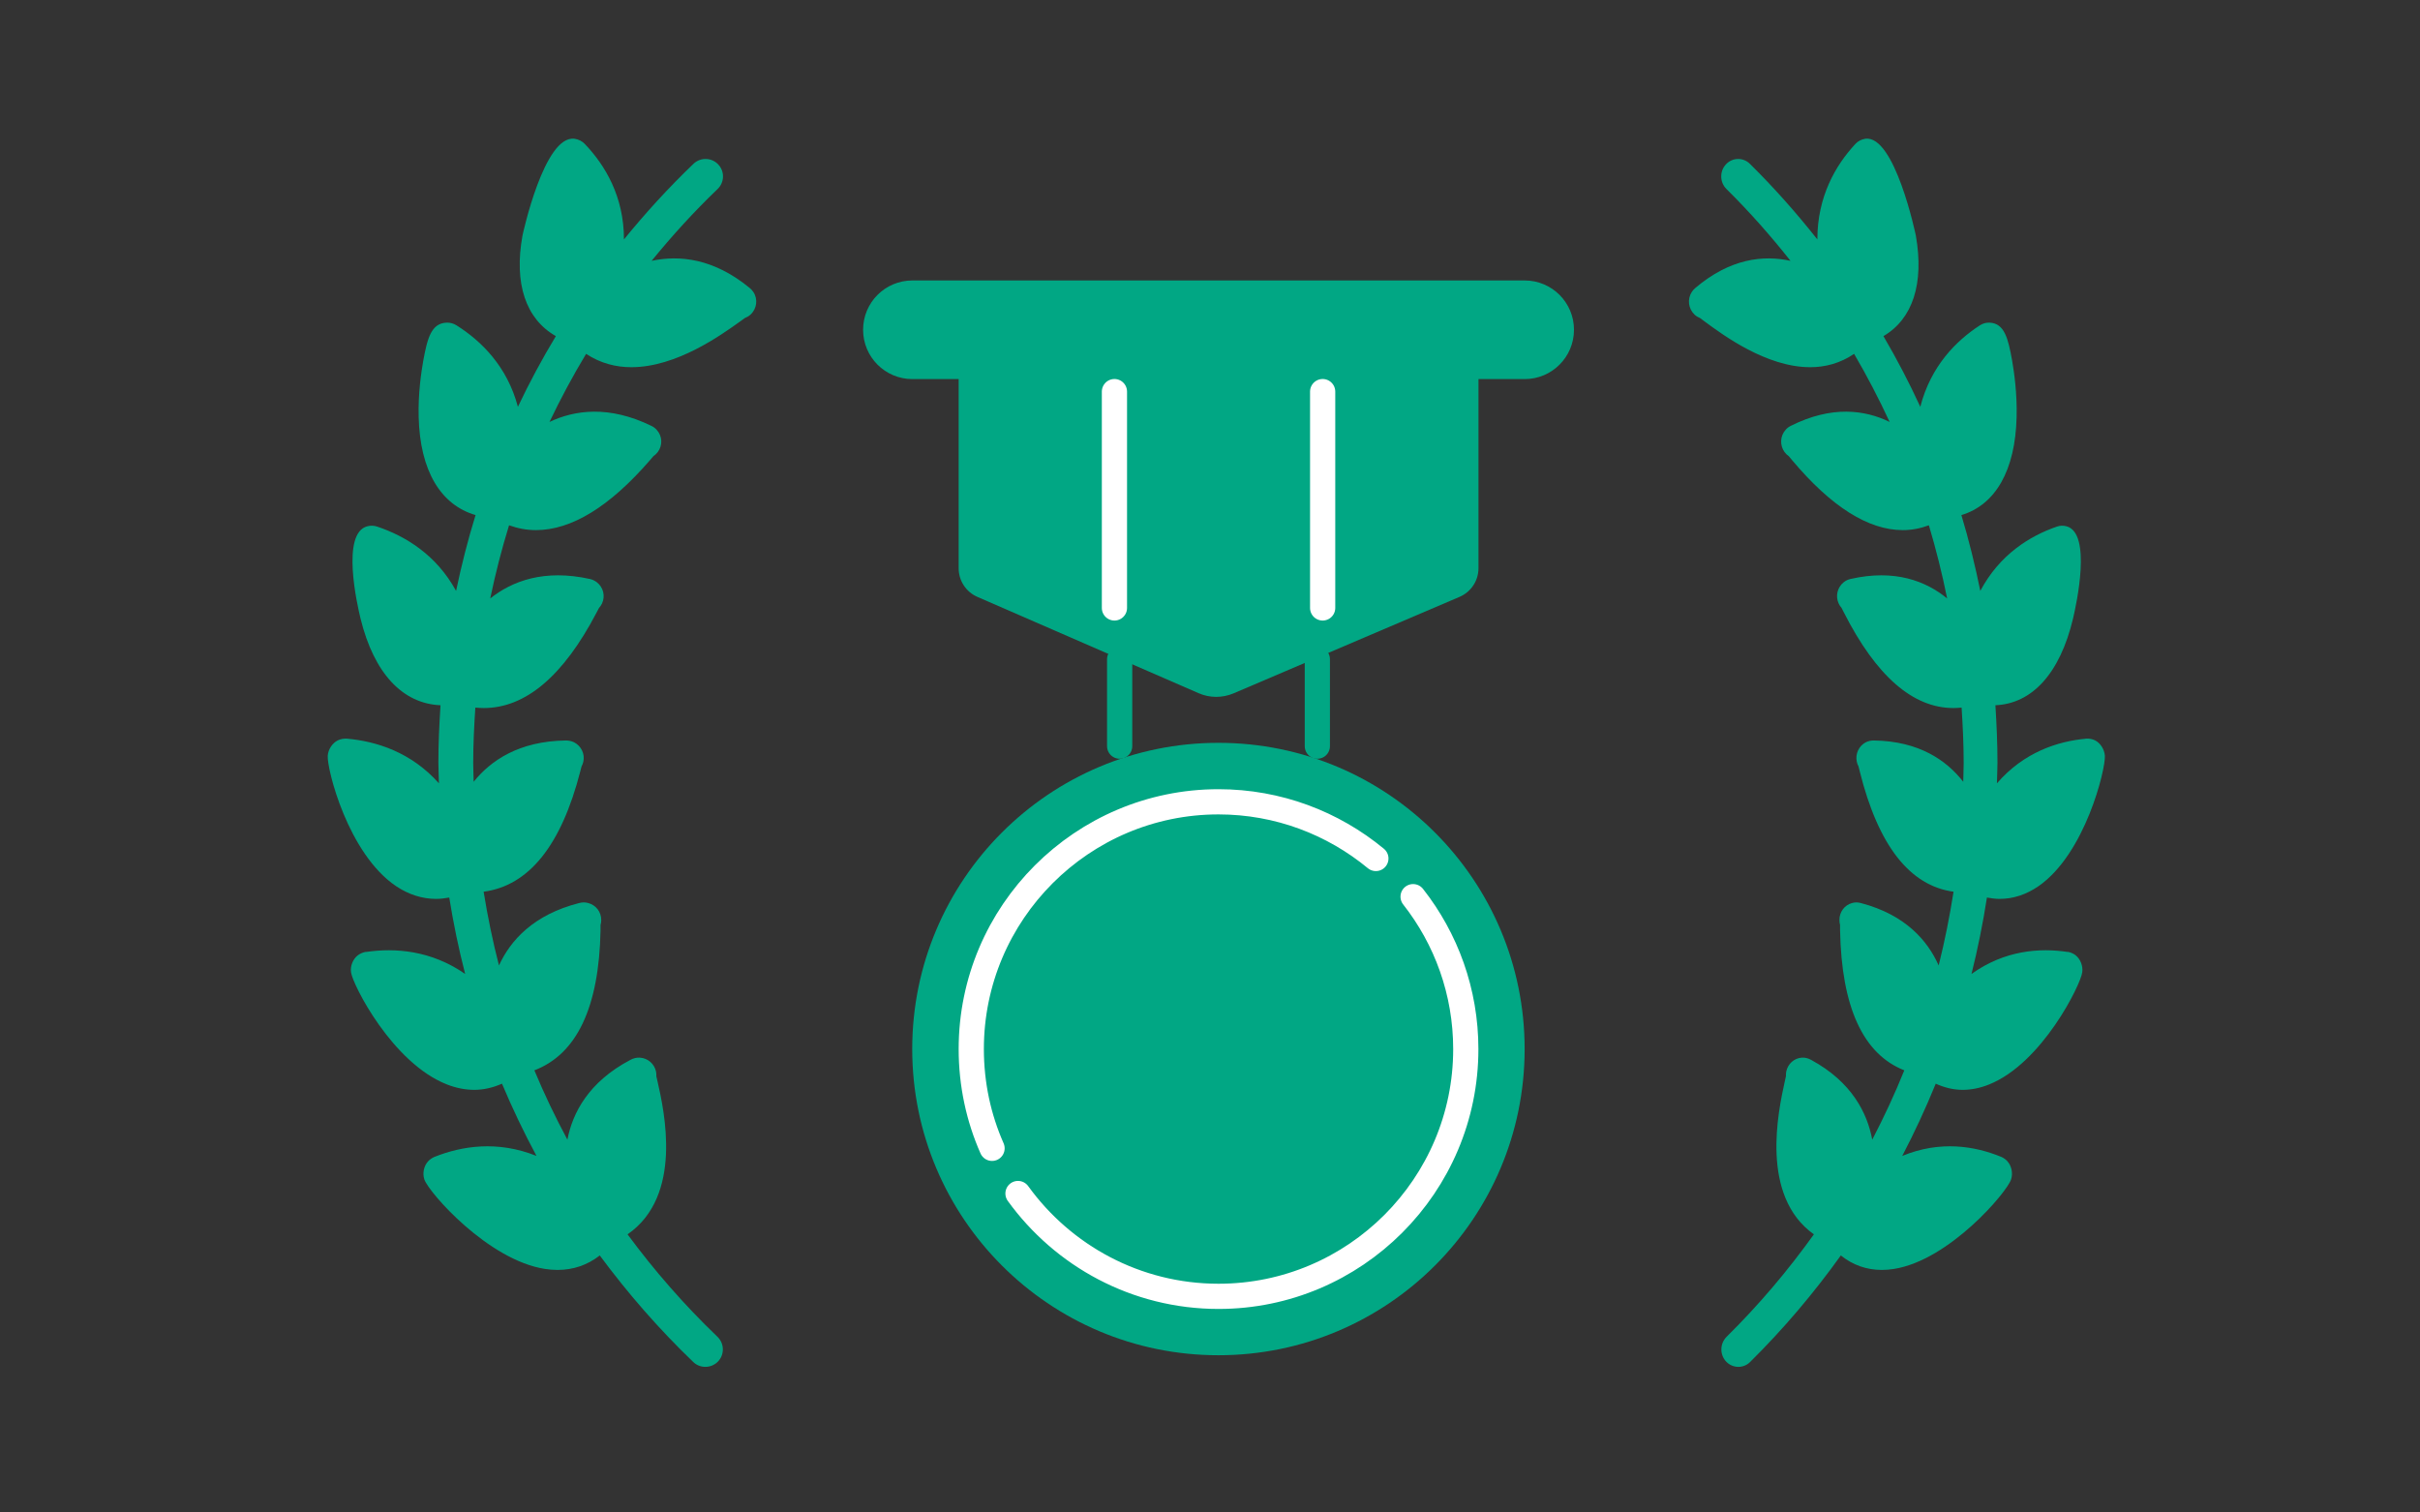
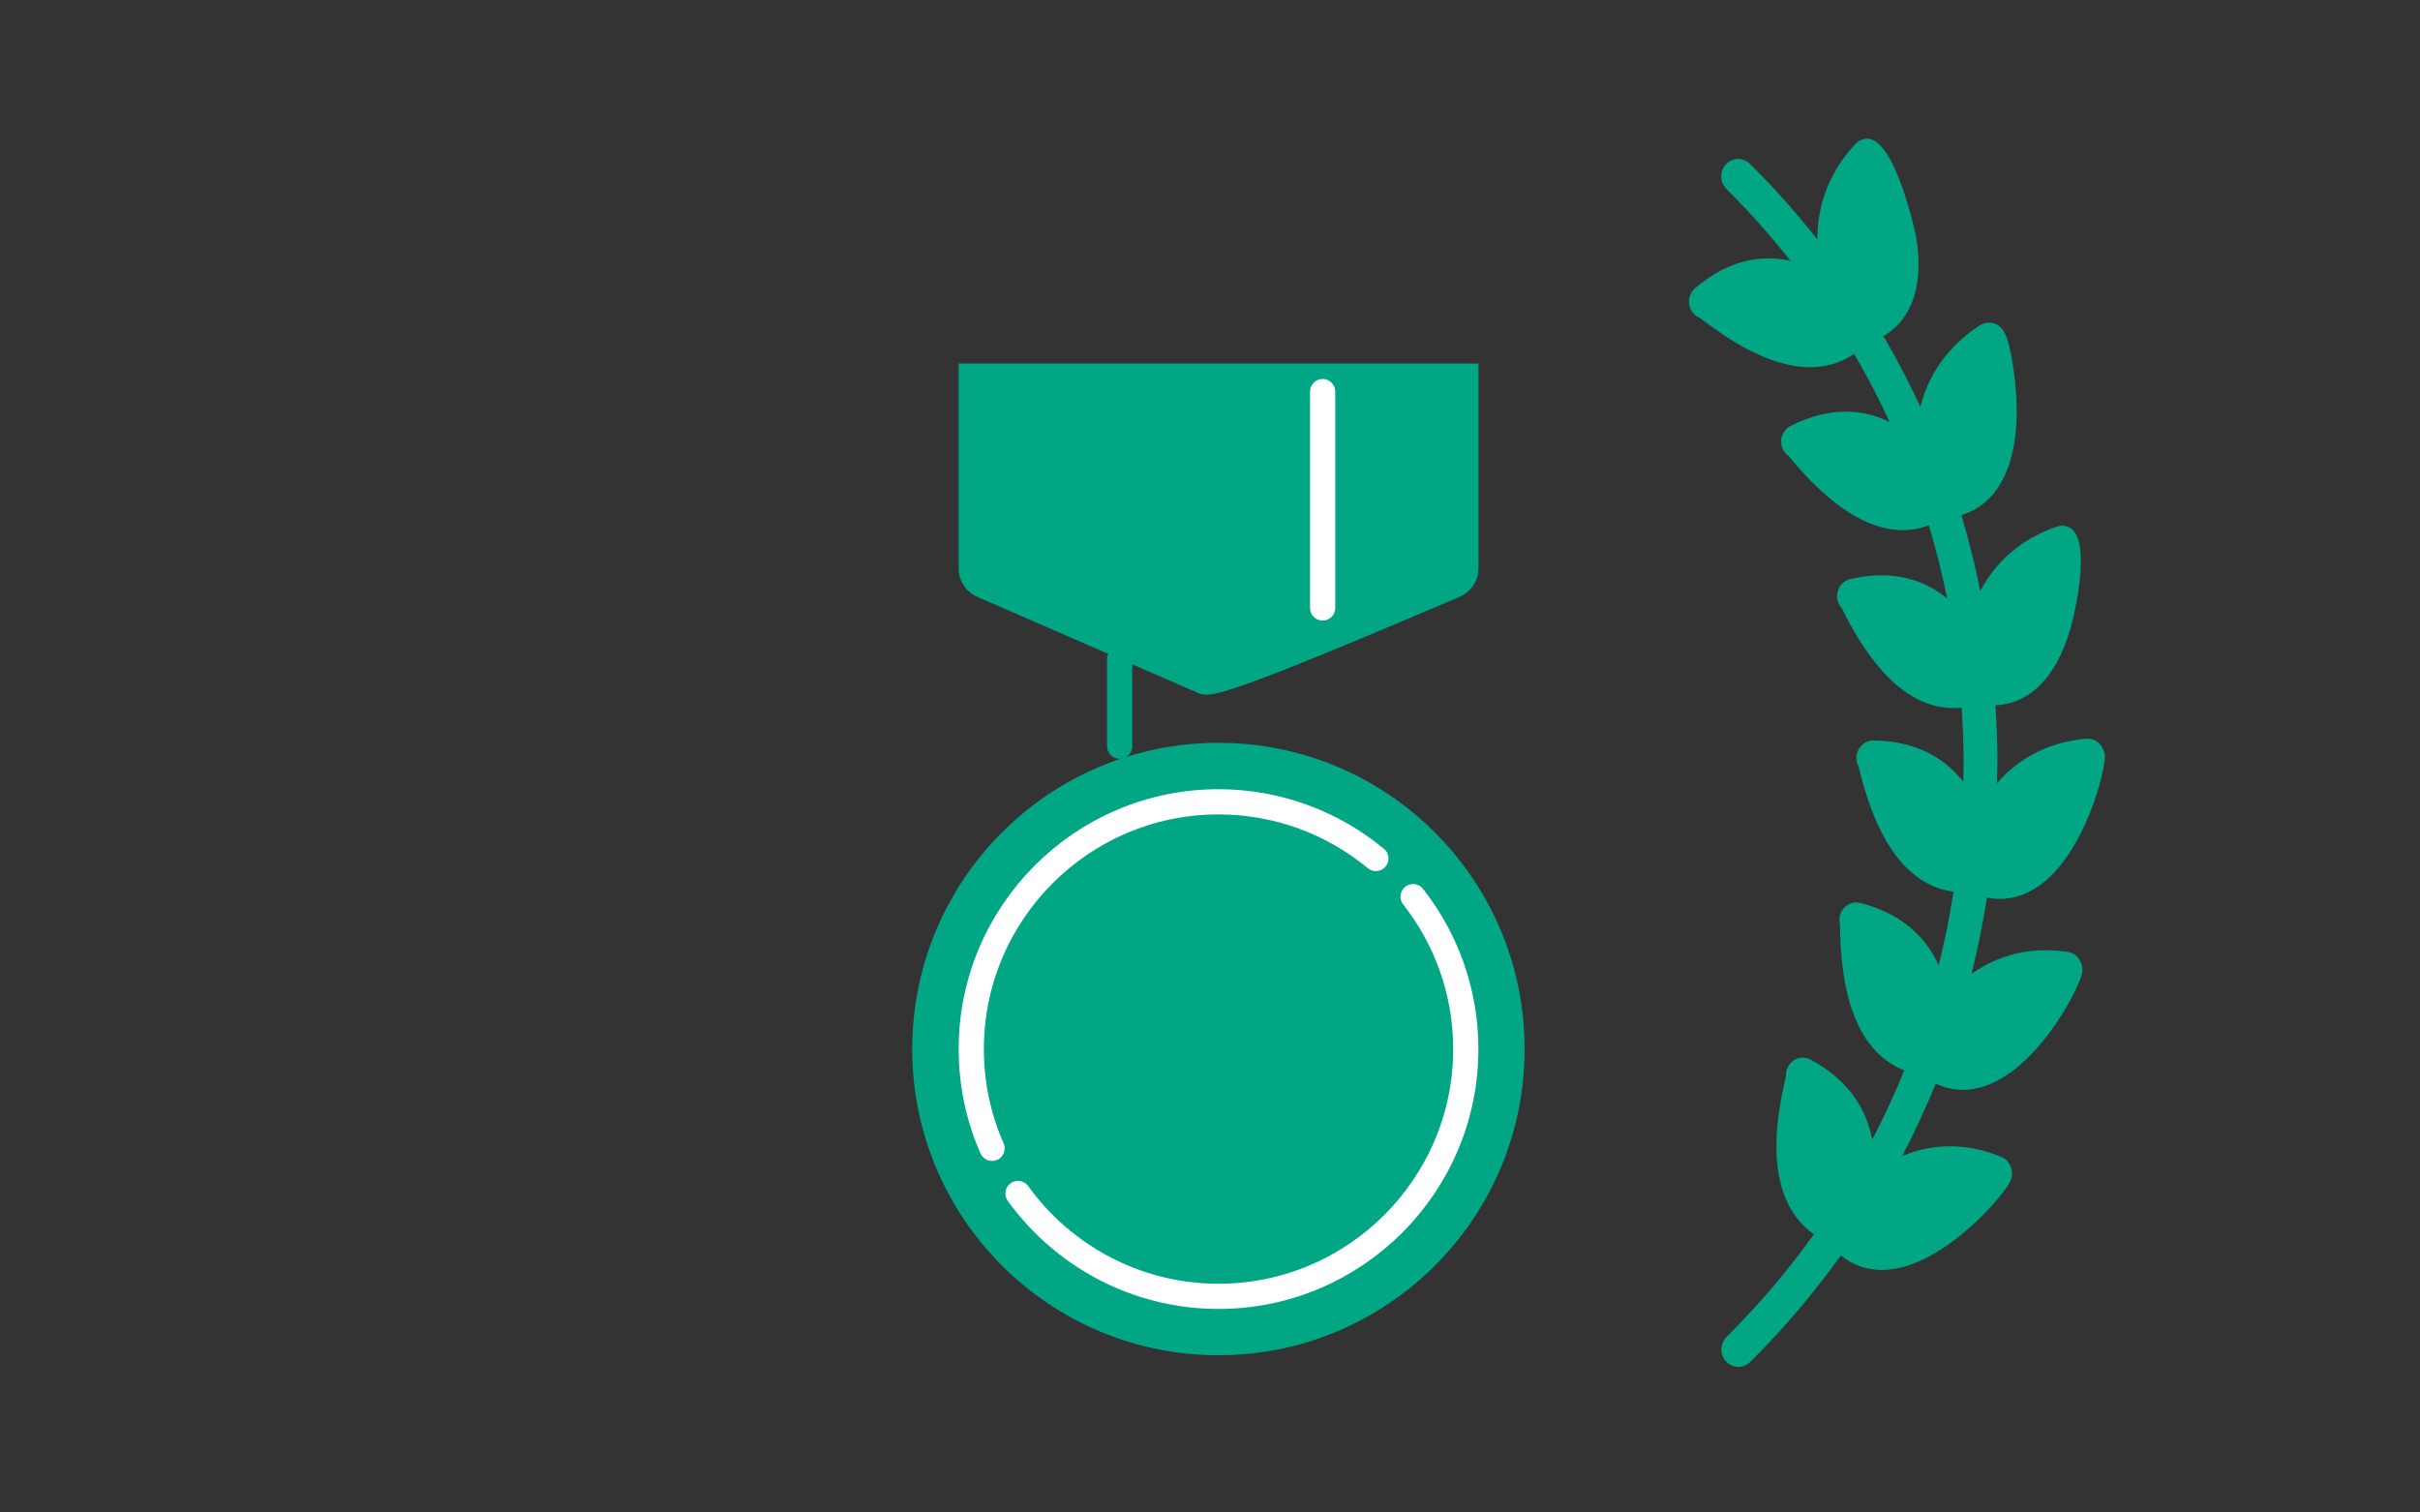
<svg xmlns="http://www.w3.org/2000/svg" width="192" height="120" viewBox="0 0 192 120" fill="none">
  <rect x="0" y="0" width="192" height="120" fill="#333333" stroke="none" />
  <mask id="mask0_3831_12716" style="mask-type:alpha" maskUnits="userSpaceOnUse" x="0" y="0" width="192" height="120">
    <rect width="192" height="120" fill="#FF0000" />
  </mask>
  <g mask="url(#mask0_3831_12716)">
-     <path d="M29.041 75.528C31.342 75.19 34.203 75.395 36.905 77.273C36.389 75.279 35.972 73.258 35.643 71.211C35.296 71.273 34.95 71.318 34.603 71.318C33.502 71.318 32.435 70.98 31.431 70.312C27.602 67.74 25.931 61.001 26.002 59.959C26.038 59.461 26.358 58.963 26.802 58.74C27.024 58.633 27.282 58.589 27.53 58.606C29.858 58.811 32.622 59.675 34.825 62.149C34.817 61.606 34.781 61.072 34.781 60.52C34.781 58.989 34.852 57.467 34.95 55.954C31.938 55.829 29.672 53.417 28.606 49.082C28.33 47.951 27.051 42.299 29.139 41.756C29.396 41.685 29.672 41.694 29.93 41.783C32.133 42.521 34.603 43.99 36.185 46.883C36.611 44.845 37.118 42.842 37.731 40.866C34.95 40.056 33.324 37.332 33.217 33.095C33.164 31.199 33.431 29.472 33.581 28.617C33.91 26.837 34.212 25.662 35.412 25.6C35.696 25.582 35.981 25.662 36.221 25.813C38.184 27.051 40.237 29.062 41.09 32.276C41.996 30.362 43 28.493 44.102 26.668C41.721 25.315 40.761 22.511 41.454 18.683C41.472 18.603 43.178 10.681 45.586 11.01C45.897 11.055 46.19 11.197 46.403 11.428C48.012 13.111 49.504 15.594 49.504 18.995C51.21 16.903 53.041 14.891 55.022 12.995C55.573 12.47 56.453 12.488 56.977 13.04C57.51 13.591 57.483 14.473 56.933 14.998C55.049 16.805 53.316 18.71 51.699 20.695C53.912 20.223 56.63 20.499 59.492 22.858C59.598 22.947 59.687 23.045 59.767 23.161C60.149 23.73 60.051 24.496 59.545 24.959C59.412 25.083 59.252 25.172 59.092 25.235C58.994 25.297 58.87 25.395 58.71 25.511C57.217 26.579 53.672 29.134 50.091 29.134C48.873 29.134 47.647 28.831 46.501 28.074C45.444 29.828 44.475 31.635 43.596 33.477C45.604 32.525 48.314 32.151 51.681 33.789C51.841 33.869 51.983 33.967 52.099 34.101C52.552 34.59 52.588 35.329 52.188 35.863C52.09 35.997 51.974 36.103 51.841 36.192C51.77 36.273 51.672 36.379 51.566 36.513C48.367 40.207 45.337 42.059 42.52 42.059C41.792 42.059 41.081 41.925 40.388 41.676C39.801 43.581 39.304 45.512 38.895 47.48C40.619 46.109 43.169 45.13 46.812 45.94C47.008 45.984 47.194 46.073 47.354 46.198C47.869 46.598 48.038 47.293 47.763 47.88C47.701 48.014 47.621 48.129 47.523 48.236C47.469 48.325 47.416 48.45 47.336 48.592C44.697 53.639 41.694 56.176 38.38 56.176C38.158 56.176 37.935 56.159 37.713 56.141C37.616 57.601 37.544 59.06 37.544 60.538C37.544 61.037 37.571 61.526 37.58 62.025C38.94 60.333 41.179 58.802 44.884 58.749C45.115 58.749 45.337 58.793 45.541 58.891C46.11 59.176 46.421 59.817 46.279 60.44C46.252 60.574 46.199 60.698 46.137 60.814C46.11 60.912 46.075 61.045 46.039 61.197C44.529 67.081 41.952 70.276 38.371 70.748C38.691 72.724 39.091 74.674 39.588 76.597C40.495 74.62 42.316 72.573 45.95 71.647C46.181 71.585 46.43 71.576 46.67 71.647C47.283 71.808 47.709 72.359 47.701 73C47.701 73.134 47.683 73.267 47.647 73.383C47.647 73.49 47.647 73.623 47.647 73.793C47.532 79.908 45.764 83.638 42.396 84.919C43.178 86.798 44.058 88.631 45.017 90.421C45.426 88.302 46.688 85.845 50.011 84.092C50.242 83.967 50.508 83.896 50.766 83.914C51.388 83.949 51.912 84.394 52.046 85.008C52.072 85.133 52.081 85.258 52.072 85.382C52.099 85.489 52.126 85.641 52.17 85.81C52.703 88.168 54.205 94.88 49.789 97.933C51.912 100.809 54.285 103.533 56.924 106.061C57.475 106.595 57.492 107.467 56.968 108.019C56.693 108.304 56.328 108.446 55.964 108.446C55.618 108.446 55.271 108.322 55.005 108.063C52.259 105.429 49.798 102.598 47.585 99.607C46.617 100.364 45.488 100.755 44.235 100.755C43.907 100.755 43.569 100.729 43.231 100.675C38.709 99.972 34.017 94.604 33.67 93.581C33.502 93.091 33.626 92.495 33.981 92.121C34.115 91.978 34.283 91.871 34.461 91.791C36.62 90.928 39.455 90.465 42.565 91.711C41.561 89.842 40.645 87.928 39.828 85.979C39.117 86.29 38.389 86.468 37.633 86.468C36.922 86.468 36.194 86.326 35.465 86.041C31.129 84.35 27.975 78.119 27.85 77.139C27.779 76.641 28.001 76.08 28.41 75.778C28.597 75.644 28.81 75.555 29.032 75.519L29.041 75.528Z" fill="#01A784" />
    <path d="M96.669 107.524C110.086 107.524 120.963 96.648 120.963 83.23C120.963 69.813 110.086 58.936 96.669 58.936C83.252 58.936 72.375 69.813 72.375 83.23C72.375 96.648 83.252 107.524 96.669 107.524Z" fill="#01A784" />
    <path d="M112.113 71.141C114.733 74.475 116.294 78.674 116.294 83.236C116.294 94.049 107.493 102.851 96.679 102.851C90.135 102.851 84.333 99.629 80.766 94.693" stroke="white" stroke-width="2" stroke-miterlimit="10" stroke-linecap="round" />
    <path d="M78.708 91.108C77.643 88.698 77.059 86.032 77.059 83.23C77.059 72.417 85.86 63.615 96.674 63.615C101.411 63.615 105.762 65.305 109.16 68.112" stroke="white" stroke-width="2" stroke-miterlimit="10" stroke-linecap="round" />
-     <path d="M117.301 28.84V45.081C117.301 46.069 116.711 46.964 115.798 47.356L97.879 55.006C96.984 55.386 95.978 55.386 95.089 54.994L77.544 47.356C76.643 46.964 76.059 46.075 76.059 45.087V28.84" fill="#01A784" />
+     <path d="M117.301 28.84V45.081C117.301 46.069 116.711 46.964 115.798 47.356C96.984 55.386 95.978 55.386 95.089 54.994L77.544 47.356C76.643 46.964 76.059 46.075 76.059 45.087V28.84" fill="#01A784" />
    <path d="M88.832 52.304V59.199" stroke="#01A784" stroke-width="2" stroke-miterlimit="10" stroke-linecap="round" />
-     <path d="M104.516 52.304V59.199" stroke="#01A784" stroke-width="2" stroke-miterlimit="10" stroke-linecap="round" />
-     <path d="M120.969 23.752H72.386C71.055 23.752 69.977 24.831 69.977 26.162V26.167C69.977 27.498 71.055 28.577 72.386 28.577H120.969C122.299 28.577 123.378 27.498 123.378 26.167V26.162C123.378 24.831 122.299 23.752 120.969 23.752Z" fill="#01A784" stroke="#01A784" stroke-width="3" stroke-miterlimit="10" stroke-linecap="round" />
-     <path d="M88.418 31.07V48.234" stroke="white" stroke-width="2" stroke-miterlimit="10" stroke-linecap="round" />
    <path d="M104.938 31.07V48.234" stroke="white" stroke-width="2" stroke-miterlimit="10" stroke-linecap="round" />
    <path d="M164.048 75.528C161.815 75.19 159.038 75.395 156.416 77.273C156.916 75.279 157.322 73.258 157.641 71.211C157.977 71.273 158.313 71.318 158.65 71.318C159.719 71.318 160.754 70.98 161.729 70.312C165.446 67.74 167.067 61.001 166.998 59.959C166.963 59.461 166.653 58.963 166.222 58.74C166.006 58.633 165.756 58.589 165.515 58.606C163.255 58.811 160.573 59.675 158.434 62.149C158.443 61.606 158.477 61.072 158.477 60.52C158.477 58.989 158.408 57.467 158.313 55.954C161.237 55.829 163.436 53.417 164.471 49.082C164.738 47.951 165.98 42.299 163.954 41.756C163.703 41.685 163.436 41.694 163.186 41.783C161.047 42.521 158.65 43.99 157.115 46.883C156.701 44.845 156.209 42.842 155.614 40.866C158.313 40.056 159.892 37.332 159.995 33.095C160.047 31.199 159.788 29.472 159.641 28.617C159.322 26.837 159.029 25.662 157.865 25.6C157.589 25.582 157.313 25.662 157.08 25.813C155.174 27.051 153.182 29.062 152.354 32.276C151.474 30.362 150.5 28.493 149.43 26.668C151.742 25.315 152.673 22.511 152 18.683C151.983 18.603 150.327 10.681 147.99 11.01C147.688 11.055 147.404 11.197 147.197 11.428C145.636 13.111 144.187 15.594 144.187 18.995C142.531 16.903 140.755 14.891 138.831 12.995C138.297 12.47 137.443 12.488 136.934 13.04C136.417 13.591 136.442 14.473 136.977 14.998C138.805 16.805 140.487 18.71 142.057 20.695C139.909 20.223 137.27 20.499 134.493 22.858C134.39 22.947 134.304 23.045 134.226 23.161C133.855 23.73 133.95 24.496 134.442 24.959C134.571 25.083 134.726 25.172 134.881 25.235C134.976 25.297 135.097 25.395 135.252 25.511C136.701 26.579 140.142 29.134 143.618 29.134C144.799 29.134 145.989 28.831 147.102 28.074C148.128 29.828 149.068 31.635 149.922 33.477C147.973 32.525 145.343 32.151 142.074 33.789C141.919 33.869 141.781 33.967 141.669 34.101C141.229 34.59 141.194 35.329 141.582 35.863C141.677 35.997 141.789 36.103 141.919 36.192C141.988 36.273 142.083 36.379 142.186 36.513C145.291 40.207 148.232 42.059 150.966 42.059C151.673 42.059 152.363 41.925 153.035 41.676C153.604 43.581 154.087 45.512 154.484 47.48C152.811 46.109 150.336 45.13 146.8 45.94C146.61 45.984 146.429 46.073 146.274 46.198C145.774 46.598 145.61 47.293 145.877 47.88C145.938 48.014 146.015 48.129 146.11 48.236C146.162 48.325 146.214 48.45 146.291 48.592C148.853 53.639 151.768 56.176 154.984 56.176C155.2 56.176 155.416 56.159 155.631 56.141C155.726 57.601 155.795 59.06 155.795 60.538C155.795 61.037 155.769 61.526 155.761 62.025C154.441 60.333 152.268 58.802 148.672 58.749C148.447 58.749 148.232 58.793 148.033 58.891C147.481 59.176 147.179 59.817 147.317 60.44C147.343 60.574 147.395 60.698 147.455 60.814C147.481 60.912 147.516 61.045 147.55 61.197C149.016 67.081 151.517 70.276 154.993 70.748C154.683 72.724 154.294 74.674 153.811 76.597C152.932 74.62 151.164 72.573 147.637 71.647C147.412 71.585 147.171 71.576 146.938 71.647C146.343 71.808 145.929 72.359 145.938 73C145.938 73.134 145.955 73.267 145.989 73.383C145.989 73.49 145.989 73.623 145.989 73.793C146.102 79.908 147.818 83.638 151.086 84.919C150.327 86.798 149.474 88.631 148.542 90.421C148.145 88.302 146.921 85.845 143.695 84.092C143.471 83.967 143.212 83.896 142.962 83.914C142.359 83.949 141.85 84.394 141.72 85.008C141.695 85.133 141.686 85.258 141.695 85.382C141.669 85.489 141.643 85.641 141.6 85.81C141.082 88.168 139.625 94.88 143.911 97.933C141.85 100.809 139.547 103.533 136.986 106.061C136.451 106.595 136.434 107.467 136.943 108.019C137.21 108.304 137.564 108.446 137.917 108.446C138.253 108.446 138.59 108.322 138.849 108.063C141.513 105.429 143.902 102.598 146.05 99.607C146.99 100.364 148.085 100.755 149.301 100.755C149.62 100.755 149.948 100.729 150.276 100.675C154.665 99.972 159.219 94.604 159.555 93.581C159.719 93.091 159.598 92.495 159.253 92.121C159.124 91.978 158.96 91.871 158.788 91.791C156.692 90.928 153.941 90.465 150.922 91.711C151.897 89.842 152.785 87.928 153.579 85.979C154.269 86.29 154.976 86.468 155.709 86.468C156.399 86.468 157.106 86.326 157.813 86.041C162.022 84.35 165.083 78.119 165.204 77.139C165.273 76.641 165.057 76.08 164.661 75.778C164.48 75.644 164.273 75.555 164.057 75.519L164.048 75.528Z" fill="#01A784" />
  </g>
</svg>